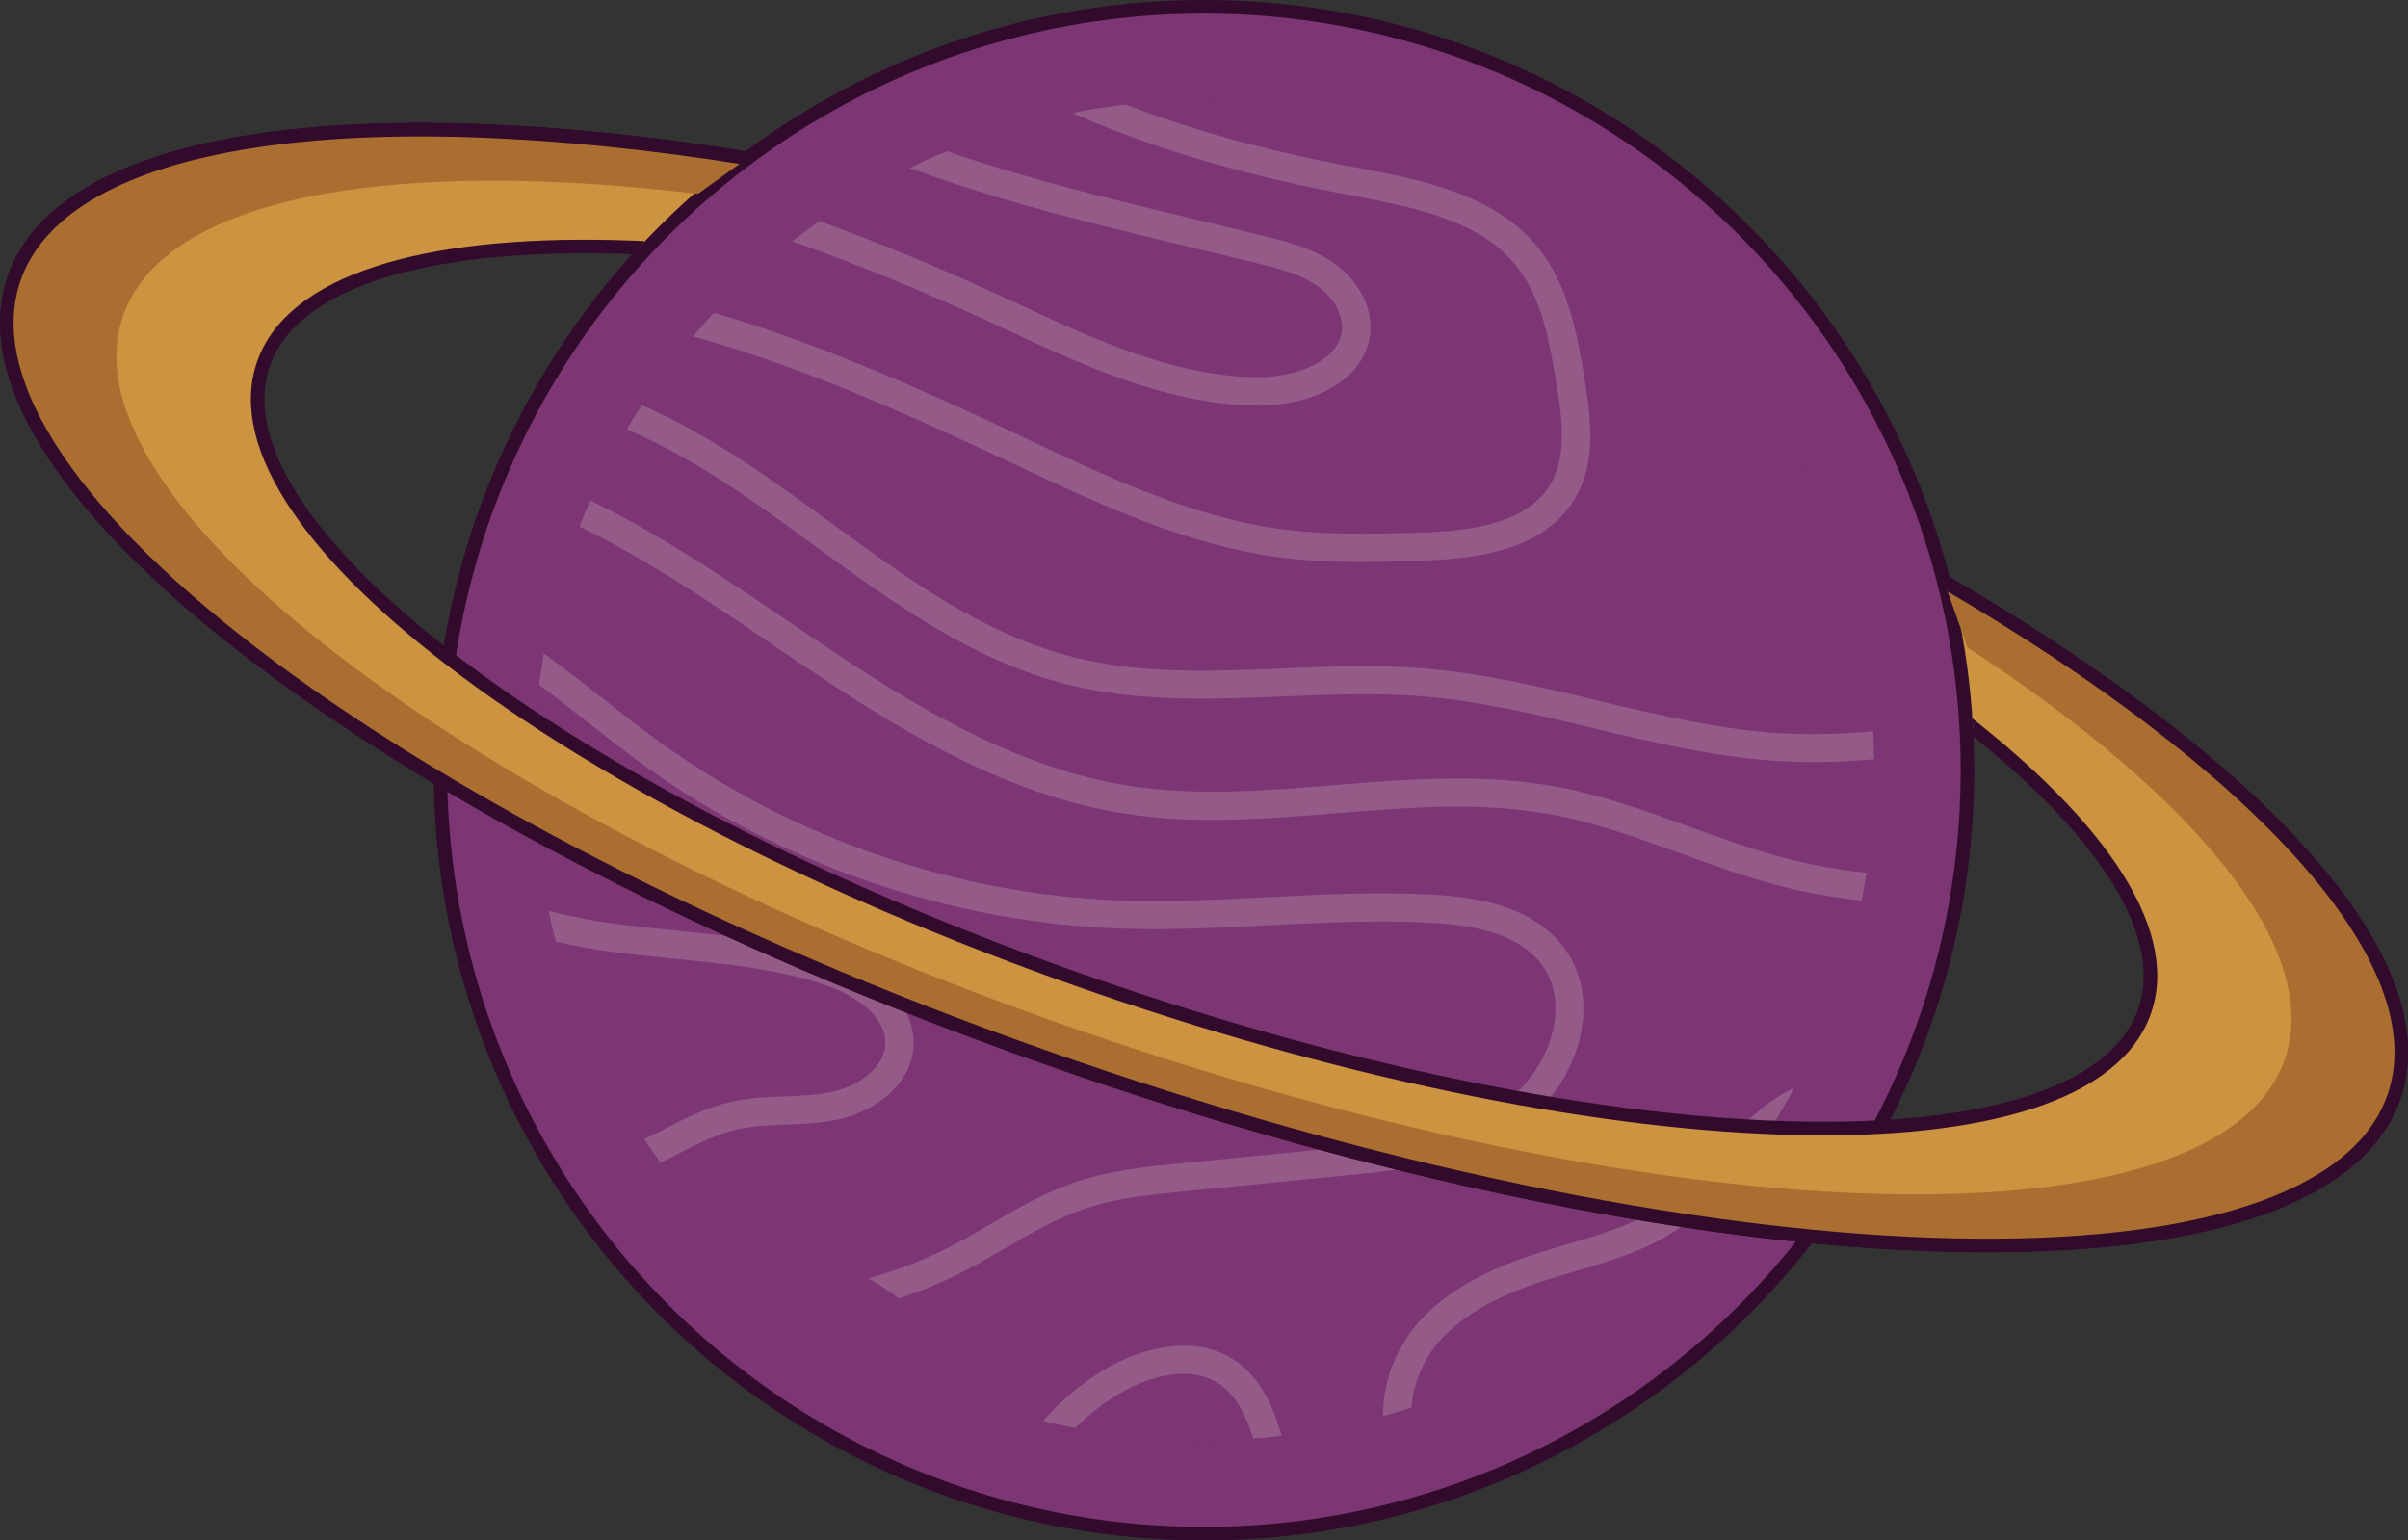
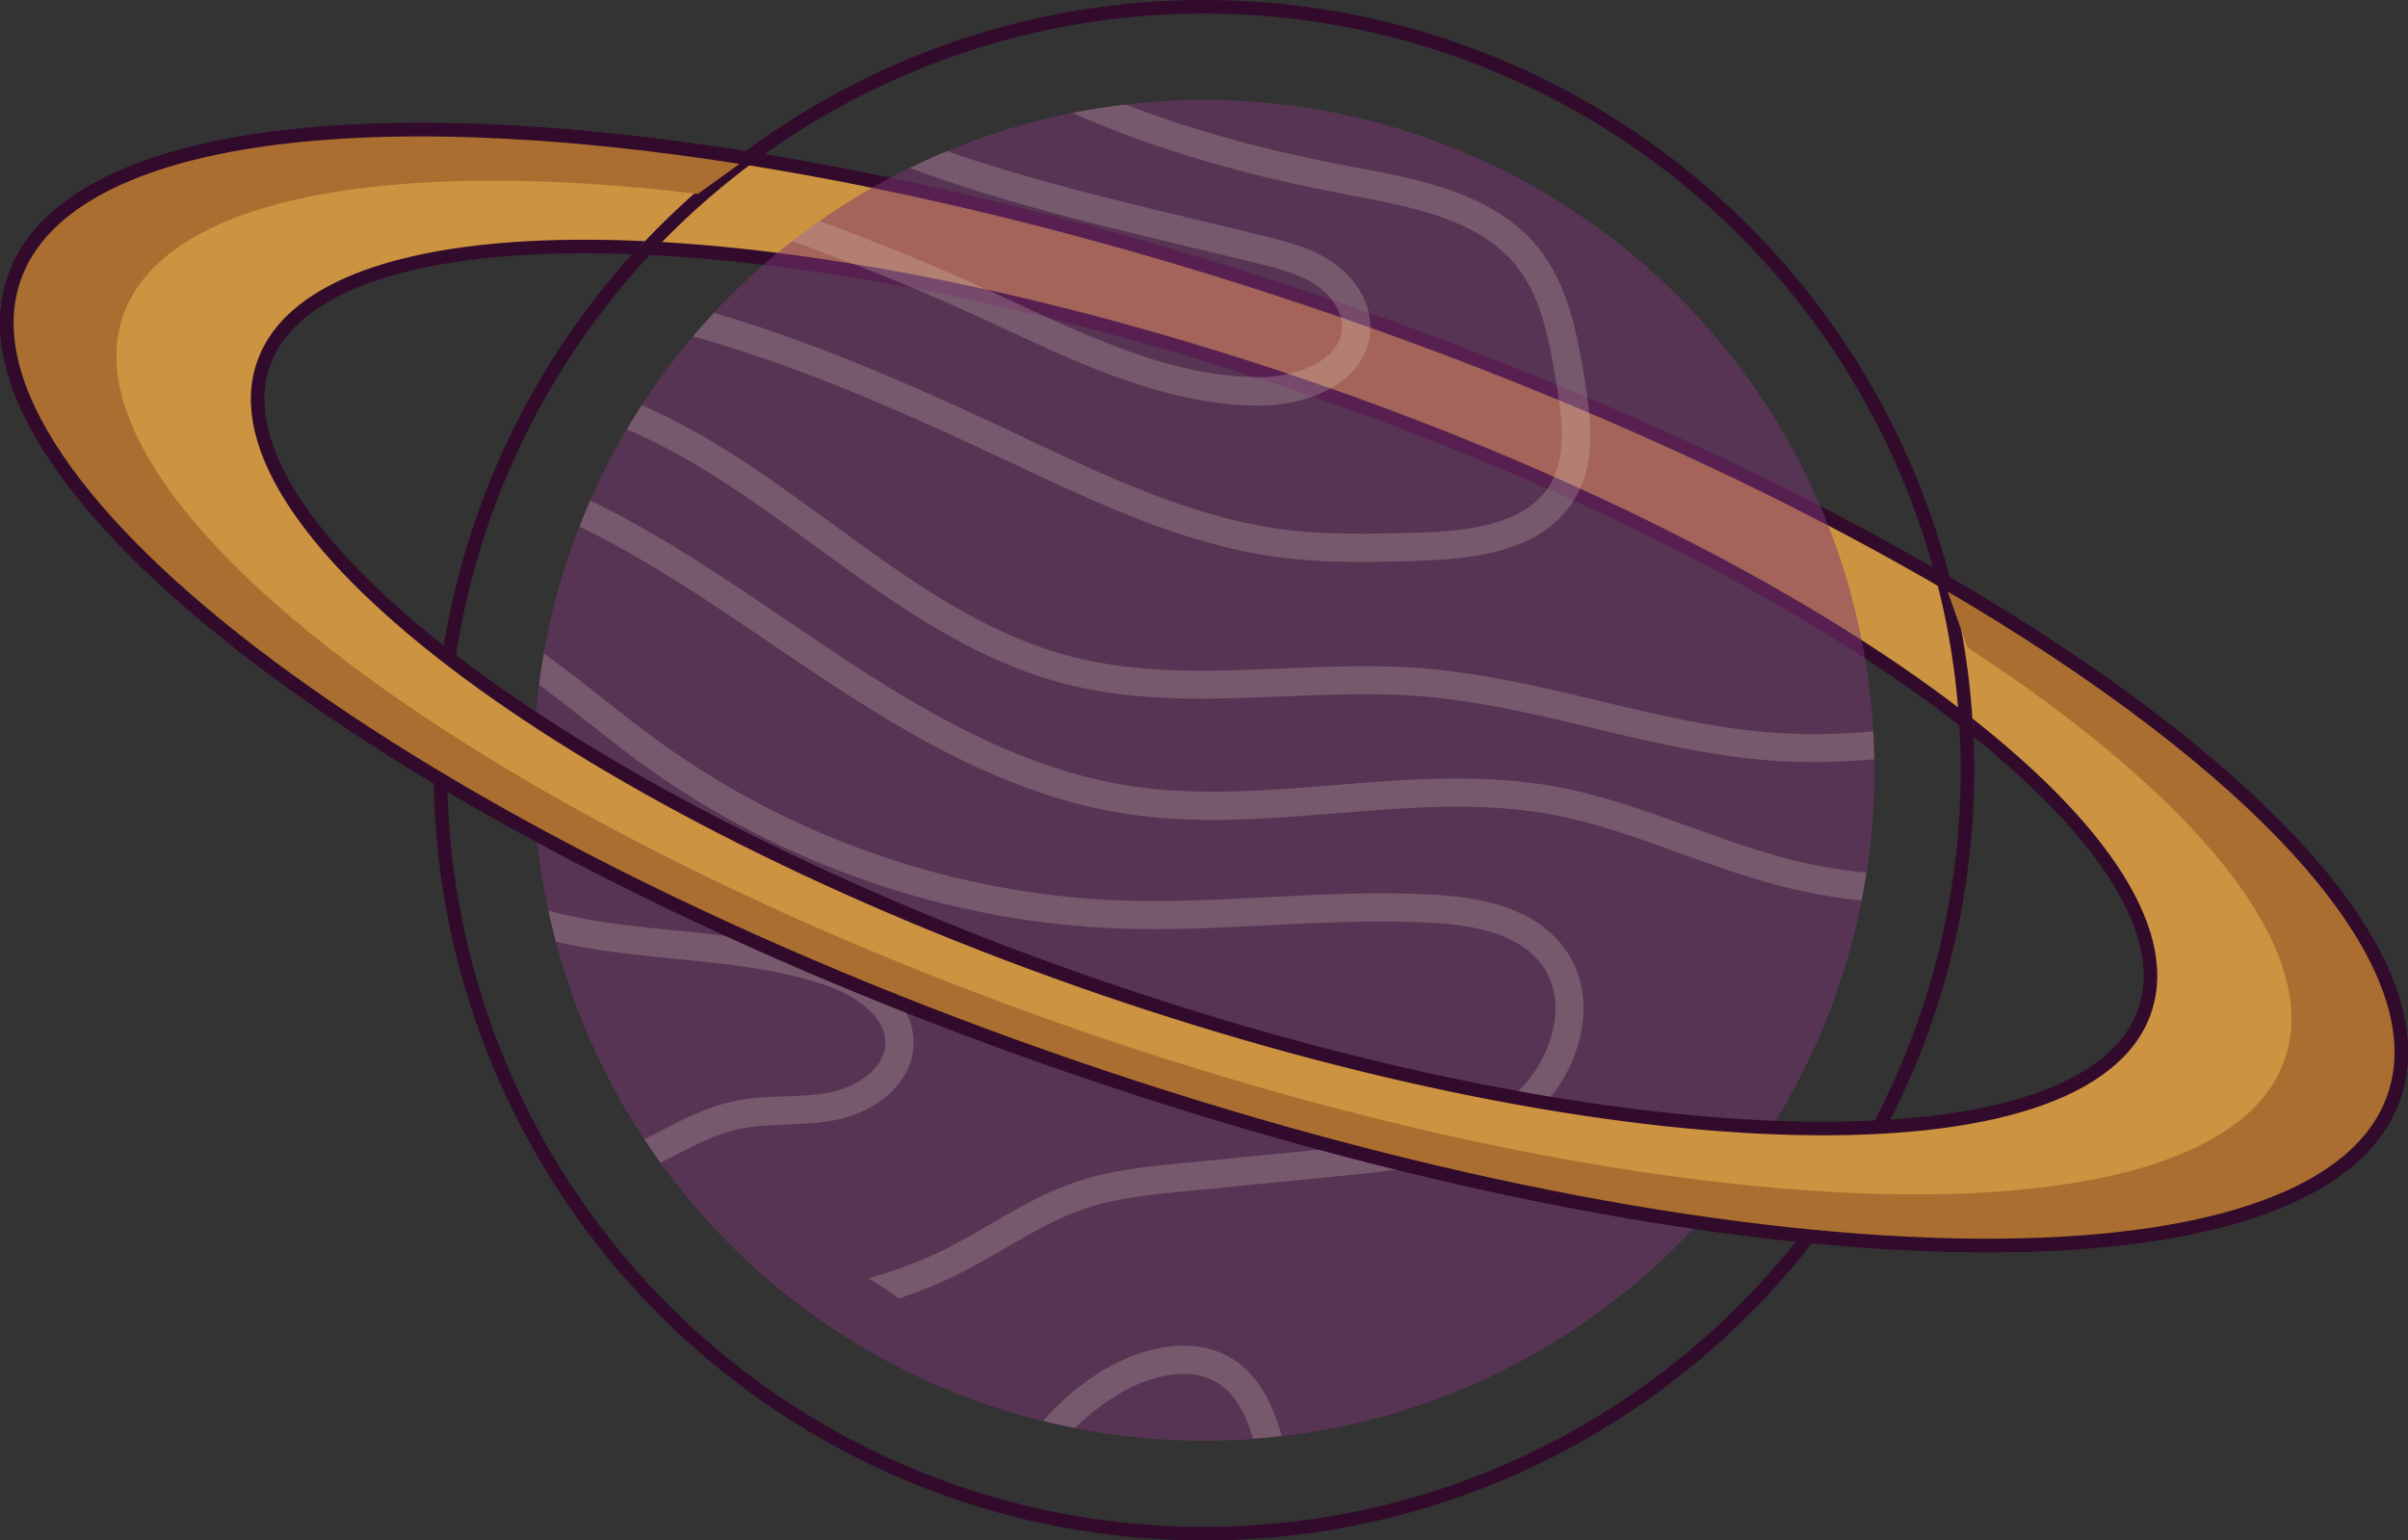
<svg xmlns="http://www.w3.org/2000/svg" viewBox="0 0 195.19 124.88">
  <rect x="0" y="0" width="195.19" height="124.88" fill="#333333" stroke="none" />
  <defs>
    <style> .cls-1 { stroke: #320b2c; stroke-linecap: round; stroke-linejoin: round; stroke-width: 1.1px; } .cls-1, .cls-2 { fill: none; } .cls-3 { clip-path: url(#clippath); } .cls-2, .cls-4, .cls-5, .cls-6, .cls-7, .cls-8 { stroke-width: 0px; } .cls-9 { clip-path: url(#clippath-1); } .cls-10 { clip-path: url(#clippath-2); } .cls-11 { opacity: .2; } .cls-4 { mix-blend-mode: multiply; opacity: .5; } .cls-4, .cls-5 { fill: #7c3674; } .cls-12 { isolation: isolate; } .cls-6 { fill: #cc9340; } .cls-7 { fill: #aa6f30; } .cls-8 { fill: #f5ead9; } </style>
    <clipPath id="clippath">
      <path class="cls-2" d="m157.65,45.41c-14.16-8.18-31.05-15.74-48.98-21.9-16-5.5-32.22-9.65-47.04-12.06-3.95,2.79-7.57,6.03-10.77,9.65l.72.5c15.48.66,34.61,4.67,53.86,11.29,20.22,6.95,38.35,15.98,51.05,25.43.88.66,1.72,1.31,2.54,1.97l.94.09c-.17-5.17-.97-10.18-2.33-14.96Z" />
    </clipPath>
    <clipPath id="clippath-1">
      <circle class="cls-2" cx="97.59" cy="62.44" r="54.35" />
    </clipPath>
    <clipPath id="clippath-2">
      <path class="cls-2" d="m-2,7.96v95.55h199.19V7.96H-2Zm161.04,52.32c-.82-.65-1.66-1.31-2.54-1.97-12.7-9.45-30.83-18.48-51.05-25.43-19.25-6.62-38.38-10.63-53.86-11.29l-.72-.5c3.2-3.61,6.82-6.85,10.77-9.65,14.82,2.41,31.04,6.56,47.04,12.06,17.93,6.16,34.82,13.72,48.98,21.9,1.36,4.78,2.16,9.79,2.33,14.96l-.94-.09Z" />
    </clipPath>
  </defs>
  <g class="cls-12">
    <g id="Layer_2" data-name="Layer 2">
      <g id="OBJECTS">
        <g>
          <g>
            <g class="cls-3">
              <g>
                <path class="cls-6" d="m108.17,24.97C54.9,6.66,6.98,5.6,1.14,22.59c-5.84,16.99,32.61,45.61,85.89,63.92,53.27,18.31,101.19,19.37,107.03,2.38,5.84-16.99-32.61-45.61-85.89-63.92Zm65.68,56.97c-4.62,13.43-42.5,12.59-84.61-1.88C47.13,65.59,16.73,42.96,21.35,29.53c4.62-13.43,42.5-12.59,84.61,1.88,42.11,14.47,72.51,37.09,67.89,50.52Z" />
                <path class="cls-1" d="m108.17,24.97C54.9,6.66,6.98,5.6,1.14,22.59c-5.84,16.99,32.61,45.61,85.89,63.92,53.27,18.31,101.19,19.37,107.03,2.38,5.84-16.99-32.61-45.61-85.89-63.92Zm65.68,56.97c-4.62,13.43-42.5,12.59-84.61-1.88C47.13,65.59,16.73,42.96,21.35,29.53c4.62-13.43,42.5-12.59,84.61,1.88,42.11,14.47,72.51,37.09,67.89,50.52Z" />
              </g>
            </g>
            <g>
              <g>
                <g>
-                   <circle class="cls-5" cx="97.59" cy="62.44" r="61.89" />
                  <circle class="cls-4" cx="97.59" cy="62.44" r="54.35" transform="translate(-16.32 41.33) rotate(-22.11)" />
                </g>
                <circle class="cls-1" cx="97.59" cy="62.44" r="61.89" />
              </g>
              <g class="cls-9">
                <g class="cls-11">
                  <path class="cls-8" d="m191.03,63.2c-4.31.6-8.46,2.47-12.79,4.42-2.35,1.06-4.77,2.15-7.22,3.02-8.51,3.02-18.02,3.44-26.76,1.17-2.76-.72-5.47-1.69-8.08-2.64-3.38-1.22-6.87-2.49-10.41-3.14-5.69-1.06-11.67-.57-17.46-.1-5.58.45-11.35.92-17.01.05-9.21-1.41-17.36-6.17-24.79-11.1-1.38-.91-2.74-1.84-4.11-2.77-5.93-4.02-12.07-8.19-18.74-10.9-9.11-3.7-18.29-3.92-25.19-.61-.13.06-.27.1-.41.11,1.11-1.29,2.29-2.52,3.53-3.7,5.1-1.43,12.89-1.99,22.93,2.09,6.9,2.8,13.13,7.03,19.16,11.12,1.36.92,2.72,1.84,4.08,2.75,7.21,4.79,15.1,9.4,23.88,10.75,5.39.83,11.03.37,16.48-.07,5.93-.48,12.07-.98,18.06.13,3.72.69,7.31,1.99,10.77,3.24,2.57.93,5.22,1.89,7.87,2.58,8.31,2.15,17.34,1.76,25.42-1.12,2.36-.84,4.74-1.91,7.04-2.94,4.56-2.06,9.25-4.17,14.22-4.7-.16.79-.32,1.58-.48,2.37Z" />
                  <path class="cls-8" d="m123.42,91.17c-4.32,3.14-9.98,3.69-14.53,4.14l-12.81,1.26c-2.73.26-5.56.54-8.16,1.42-2.25.76-4.31,1.96-6.48,3.22-1.28.74-2.61,1.52-3.98,2.19-1.49.73-3.03,1.34-4.58,1.86-.8-.58-1.64-1.12-2.48-1.63,2.07-.58,4.09-1.32,6.05-2.28,1.3-.64,2.59-1.39,3.84-2.12,2.18-1.27,4.43-2.57,6.9-3.41,2.84-.96,5.8-1.25,8.66-1.53l12.81-1.26c4.49-.44,9.58-.94,13.4-3.72,2.07-1.51,3.58-3.98,3.94-6.46.19-1.26.15-3.11-1.08-4.72-2.02-2.64-6.01-3.16-8.84-3.32-4.39-.25-8.88-.02-13.23.2-3.99.2-8.12.41-12.21.26-13.65-.51-27.27-5.18-38.36-13.17-1.62-1.17-3.21-2.42-4.75-3.63-2.89-2.28-5.88-4.64-9.11-6.43-7.7-4.3-17.26-5.43-25.84-3.22.46-.92.96-1.83,1.5-2.7,8.59-1.73,17.73-.38,25.45,3.93,3.38,1.89,6.45,4.3,9.41,6.64,1.52,1.19,3.09,2.43,4.67,3.56,10.72,7.73,23.9,12.25,37.1,12.74,3.98.15,8.07-.06,12.01-.26,4.41-.22,8.96-.45,13.47-.2,3.28.19,7.95.82,10.53,4.22,1.36,1.77,1.88,4,1.53,6.44-.45,3.07-2.31,6.13-4.86,7.99Z" />
-                   <path class="cls-8" d="m172.89,121.8c-5.43-1.8-12.03-2.23-19.96-1.32-3.14.36-6.34.88-9.43,1.39-6.3,1.02-12.82,2.08-19.35,1.86-4.26-.15-7.35-1.13-9.39-2.98-.42-.38-.8-.8-1.13-1.26-2.79-3.84-1.39-9.19,1.34-12.28,2.88-3.25,7.04-4.84,10.74-5.95.46-.14.93-.28,1.4-.42,2.72-.8,5.54-1.62,7.79-3.22,1.54-1.09,2.81-2.51,4.16-4.02,1.71-1.9,3.47-3.86,5.82-5.14,2.81-1.51,5.95-1.79,8.98-2.05,1.43-.12,2.91-.25,4.3-.51,5-.93,9.56-3.72,13.97-6.41,1.15-.7,2.35-1.43,3.53-2.11,4.9-2.84,9.29-4.44,13.26-4.82-.19.79-.38,1.58-.58,2.38-3.43.48-7.25,1.94-11.53,4.42-1.17.67-2.35,1.4-3.49,2.09-4.58,2.8-9.32,5.7-14.74,6.71-1.5.28-3.04.41-4.52.54-2.93.25-5.71.49-8.09,1.78-2.01,1.08-3.56,2.81-5.21,4.65-1.38,1.53-2.8,3.12-4.55,4.36-2.57,1.82-5.57,2.7-8.46,3.55-.46.14-.93.27-1.39.41-3.39,1.02-7.19,2.46-9.69,5.28-2.17,2.46-3.22,6.65-1.2,9.41,1.49,2.06,4.36,3.14,8.75,3.29,6.3.22,12.71-.82,18.91-1.83,3.12-.51,6.34-1.03,9.54-1.4,8.33-.95,15.3-.47,21.08,1.47-.28.71-.57,1.42-.86,2.13Z" />
                  <path class="cls-8" d="m177.51,109.96h0c-6.87-1-13.92-.91-20.76.26-.86.14-1.73.31-2.59.48-2.84.54-5.79,1.11-8.78,1.05-.91-.02-2.19-.14-3.09-.96-.11-.1-.21-.2-.3-.31-1.43-1.75-.38-4.12,1.29-5.69,4.25-3.99,9.86-5.72,15.28-7.38,3.15-.97,6.42-1.98,9.34-3.41,1.78-.88,3.53-1.97,5.21-3.02,1.72-1.08,3.5-2.19,5.37-3.11,1.91-.94,4.37-1.88,7-2.17-.23.81-.46,1.61-.7,2.41-1.96.35-3.81,1.08-5.28,1.8-1.77.88-3.5,1.96-5.18,3-1.73,1.08-3.52,2.2-5.41,3.13-3.08,1.52-6.44,2.55-9.67,3.55-5.41,1.66-10.52,3.23-14.38,6.87-.87.82-1.53,2.02-1.09,2.57.23.28.77.42,1.66.44,2.76.05,5.46-.47,8.32-1.02.88-.17,1.75-.33,2.63-.49,7.23-1.24,14.68-1.29,21.95-.19-.26.73-.53,1.46-.8,2.2Z" />
                  <path class="cls-8" d="m67.69,90.8c-1.34.26-2.69.31-3.99.37-1.37.05-2.66.1-3.9.38-1.71.38-3.29,1.19-4.96,2.05-.54.27-1.08.56-1.63.81-1.16.56-2.36,1.06-3.57,1.49-.65-.17-1.31-.35-1.97-.52-.76-.2-1.52-.4-2.3-.6,2.36-.57,4.66-1.38,6.85-2.43.52-.25,1.05-.52,1.57-.79,1.73-.89,3.51-1.8,5.51-2.25,1.45-.33,2.91-.38,4.32-.43,1.27-.05,2.47-.09,3.64-.32,2.17-.43,4.42-1.91,4.5-3.92.09-2.29-2.51-4-4.98-4.82-3.82-1.28-8.01-1.69-12.07-2.09-5.51-.55-11.22-1.11-16.24-3.83-2.53-1.36-4.72-3.2-6.85-4.98-1.75-1.46-3.55-2.96-5.47-4.15-4.94-3.04-11.11-4.07-16.81-2.94.02-.8.07-1.58.14-2.36,6.09-1.05,12.61.12,17.86,3.35,2.06,1.27,3.93,2.83,5.74,4.34,2.14,1.78,4.15,3.47,6.48,4.73,4.62,2.49,9.84,3.01,15.38,3.56,4.18.42,8.5.84,12.57,2.2,3.26,1.09,6.69,3.53,6.54,7.09-.14,3.34-3.39,5.49-6.35,6.07Z" />
                  <path class="cls-8" d="m132.96,172.3c-.76.15-1.52.27-2.3.33-.15-2.32-.88-4.74-2.15-7-2.34-4.17-6.04-7.44-9.62-10.43l-1.13-.94c-3.41-2.83-6.93-5.75-9.63-9.4-2.9-3.93-4.74-8.56-5.33-13.4-.24-1.99-.27-4.02-.31-5.98-.06-3.48-.11-6.77-1.24-9.83-.58-1.57-1.36-2.71-2.32-3.39-2.34-1.66-5.76-.73-8.18.71-2.42,1.43-4.47,3.42-6.02,5.73-.42-.72-.86-1.42-1.3-2.12,1.65-2.24,3.74-4.16,6.15-5.59,3.04-1.8,7.44-2.9,10.67-.6,1.34.95,2.39,2.45,3.14,4.46,1.27,3.43,1.33,7.07,1.39,10.59.03,1.9.06,3.86.29,5.74.54,4.45,2.24,8.71,4.9,12.32,2.54,3.43,5.95,6.26,9.25,9l1.13.94c3.75,3.13,7.62,6.56,10.15,11.07,1.43,2.54,2.25,5.22,2.45,7.8Z" />
                  <path class="cls-8" d="m193.82,47.68c-3.26.77-6.45,2.38-9.56,3.95-.66.34-1.33.67-1.99,1-6.75,3.32-13.9,5.83-21.25,7.46-6.35,1.41-11.94,1.93-17.08,1.59-5.07-.33-10.05-1.52-14.87-2.67-4.51-1.08-9.17-2.19-13.82-2.56-3.69-.3-7.52-.14-11.22.01-5.78.23-11.75.48-17.51-.97-7.71-1.94-14.22-6.68-20.5-11.26-5.01-3.66-10.2-7.44-15.92-9.71-8.11-3.23-16.43-3.15-23.07-2.12,1.25-.96,2.52-1.88,3.81-2.75,6.12-.49,13.18,0,20.11,2.75,5.99,2.39,11.29,6.25,16.42,9.99,6.39,4.67,12.43,9.07,19.72,10.9,5.43,1.36,10.98,1.14,16.85.9,3.77-.16,7.67-.32,11.5,0,4.82.39,9.57,1.52,14.16,2.62,4.73,1.13,9.62,2.3,14.49,2.61,4.92.32,10.31-.18,16.44-1.54,7.16-1.59,14.14-4.03,20.73-7.27.66-.32,1.31-.66,1.97-.99,3.52-1.77,7.12-3.59,10.95-4.33-.11.81-.23,1.61-.36,2.42Z" />
                  <path class="cls-8" d="m114.76,45.48c-3.55.09-7.22.19-10.85-.27-7.65-.97-14.74-4.3-21.58-7.53l-.67-.31c-13.56-6.39-27.93-12.54-42.67-12.79,1.31-.74,2.59-1.44,3.84-2.11h0c13.81,1.11,27.16,6.86,39.8,12.82l.66.32c6.69,3.15,13.6,6.41,20.89,7.33,3.46.43,7.04.34,10.51.25,4.32-.11,9-.66,10.95-3.88,1.38-2.28,1.02-5.28.49-8.41-.52-3.1-1.11-6.6-3.08-9.17-3.01-3.91-8.45-4.93-13.7-5.92l-.39-.08c-11.92-2.24-21.75-5.73-29.69-10.54.89-.37,1.76-.74,2.65-1.1,7.44,4.24,16.55,7.34,27.47,9.39l.39.07c5.42,1.02,11.56,2.17,15.1,6.78,2.32,3.02,2.99,6.99,3.53,10.17.6,3.58.99,7.04-.79,9.98-2.52,4.16-7.91,4.86-12.85,4.98Z" />
                  <path class="cls-8" d="m102.01,32.88c-7.3-.05-14.03-3.18-20.54-6.2-.76-.36-1.53-.72-2.3-1.06-7.14-3.27-14.56-6.1-22.06-8.43-.8-.24-1.61-.5-2.45-.74,1.01-.5,2.02-.99,3.03-1.48.03.01.06.02.09.03,7.6,2.36,15.11,5.23,22.34,8.53.77.36,1.54.71,2.31,1.07,6.28,2.91,12.79,5.94,19.58,5.98,2.72.02,6.62-1.19,6.77-3.93.07-1.23-.74-2.61-2.06-3.51-1.28-.87-2.81-1.3-4.68-1.76-1.94-.48-3.9-.95-5.86-1.42-9.94-2.38-20.14-4.83-29.37-9.28.92-.42,1.83-.84,2.75-1.25,8.57,3.85,17.97,6.1,27.16,8.31,1.96.48,3.93.94,5.88,1.43,1.65.41,3.7.92,5.42,2.09,2,1.36,3.17,3.48,3.06,5.53-.23,4.03-4.74,6.12-9.08,6.09Z" />
                  <path class="cls-8" d="m195.06,38.48s0,0,0,0c-1.64.74-3.16,1.75-4.76,2.8-.52.35-1.04.69-1.57,1.03-2.26,1.44-4.64,2.73-7.07,3.83-3.15,1.43-5.57,1.41-7.2-.05h-.01c-1.99-1.81-1.6-5.06-.07-7.17.77-1.05,1.72-1.89,2.64-2.69.66-.58,1.28-1.12,1.82-1.73,1.63-1.83,2.48-4.19,3.38-6.69.56-1.57,1.14-3.18,1.95-4.7,2.59-4.92,7.46-8.46,12.89-9.53-.05.8-.1,1.6-.14,2.37-4.52,1.06-8.54,4.09-10.72,8.22-.72,1.37-1.25,2.84-1.81,4.4-.93,2.59-1.91,5.27-3.83,7.43-.63.72-1.34,1.33-2.03,1.93-.86.76-1.68,1.47-2.3,2.32-.92,1.26-1.23,3.21-.24,4.11h0c1.1,1,3.17.37,4.72-.33,2.34-1.06,4.63-2.3,6.79-3.68.51-.33,1.02-.67,1.54-1.01,1.84-1.22,3.73-2.47,5.86-3.32.16-.06.3-.12.46-.17-.09.87-.19,1.73-.29,2.59Z" />
                  <path class="cls-8" d="m143.16,9.56c-.64.46-1.26.97-1.84,1.52-2.18-1.47-4.27-3.1-6.33-4.72-3.42-2.68-6.96-5.44-10.77-7.34-4.01-2-8.51-3.13-12.87-4.22-.94-.23-1.88-.47-2.83-.72,1.34-.45,2.68-.89,4.02-1.34h0c4.27,1.08,8.66,2.23,12.69,4.23,4.02,2.01,7.65,4.85,11.16,7.59,2.27,1.77,4.48,3.51,6.77,5Z" />
-                   <path class="cls-8" d="m135.99,19.79c-1.71-.91-3.24-1.94-4.49-2.84-1.07-.77-2.13-1.59-3.16-2.37-2.61-2-5.31-4.06-8.25-5.5-2.6-1.26-5.49-2.08-8.28-2.87-.97-.27-1.93-.54-2.88-.83-5.06-1.54-9.99-3.62-14.66-6.18.95-.36,1.91-.72,2.87-1.07h0c4,2.06,8.18,3.76,12.46,5.06.94.28,1.89.55,2.84.82,2.88.82,5.87,1.66,8.65,3.01,3.16,1.54,5.95,3.68,8.65,5.74,1.02.78,2.07,1.58,3.11,2.33,1.11.8,2.44,1.7,3.92,2.51-.3.72-.56,1.45-.77,2.19Z" />
+                   <path class="cls-8" d="m135.99,19.79c-1.71-.91-3.24-1.94-4.49-2.84-1.07-.77-2.13-1.59-3.16-2.37-2.61-2-5.31-4.06-8.25-5.5-2.6-1.26-5.49-2.08-8.28-2.87-.97-.27-1.93-.54-2.88-.83-5.06-1.54-9.99-3.62-14.66-6.18.95-.36,1.91-.72,2.87-1.07h0c4,2.06,8.18,3.76,12.46,5.06.94.28,1.89.55,2.84.82,2.88.82,5.87,1.66,8.65,3.01,3.16,1.54,5.95,3.68,8.65,5.74,1.02.78,2.07,1.58,3.11,2.33,1.11.8,2.44,1.7,3.92,2.51-.3.72-.56,1.45-.77,2.19" />
                  <path class="cls-8" d="m196.77-.09c-1.54,0-3.07.17-4.57.48-2.24.47-4.38,1.24-6.64,2.06-1.88.68-3.81,1.38-5.81,1.88-10.93,2.76-23.47-.24-37.25-8.91-1.03-.65-2.06-1.32-3.09-1.98-3.24-2.11-6.56-4.26-10.04-5.82,1.13-.31,2.24-.62,3.34-.91,2.75,1.44,5.36,3.14,7.95,4.82,1.02.66,2.04,1.32,3.06,1.97,13.23,8.32,25.17,11.23,35.47,8.62,1.88-.47,3.77-1.15,5.59-1.81,2.23-.81,4.55-1.65,6.95-2.15,1.52-.32,3.08-.5,4.64-.53.16.75.29,1.52.4,2.29Z" />
                </g>
              </g>
            </g>
            <g class="cls-10">
              <g>
                <path class="cls-6" d="m108.17,24.97C54.9,6.66,6.98,5.6,1.14,22.59c-5.84,16.99,32.61,45.61,85.89,63.92,53.27,18.31,101.19,19.37,107.03,2.38,5.84-16.99-32.61-45.61-85.89-63.92Zm65.68,56.97c-4.62,13.43-42.5,12.59-84.61-1.88C47.13,65.59,16.73,42.96,21.35,29.53c4.62-13.43,42.5-12.59,84.61,1.88,42.11,14.47,72.51,37.09,67.89,50.52Z" />
                <path class="cls-1" d="m108.17,24.97C54.9,6.66,6.98,5.6,1.14,22.59c-5.84,16.99,32.61,45.61,85.89,63.92,53.27,18.31,101.19,19.37,107.03,2.38,5.84-16.99-32.61-45.61-85.89-63.92Zm65.68,56.97c-4.62,13.43-42.5,12.59-84.61-1.88C47.13,65.59,16.73,42.96,21.35,29.53c4.62-13.43,42.5-12.59,84.61,1.88,42.11,14.47,72.51,37.09,67.89,50.52Z" />
              </g>
            </g>
          </g>
          <path class="cls-7" d="m159.48,52.49c18.51,12.08,28.79,24.47,25.73,33.36-5.3,15.44-48.83,14.47-97.23-2.16C39.6,67.05,4.67,41.06,9.97,25.62c3.32-9.65,21.56-12.89,46.6-9.9l4.02-2.9C28.89,7.78,5.14,10.95,1.14,22.59c-5.84,16.99,32.61,45.61,85.89,63.92,53.27,18.31,101.19,19.37,107.03,2.38,3.79-11.02-11.05-26.92-36.47-41.74" />
          <path class="cls-1" d="m60.59,12.83C28.89,7.78,5.14,10.95,1.14,22.59c-5.84,16.99,32.61,45.61,85.89,63.92,53.27,18.31,101.19,19.37,107.03,2.38,3.79-11.02-11.05-26.92-36.47-41.74" />
        </g>
      </g>
    </g>
  </g>
</svg>